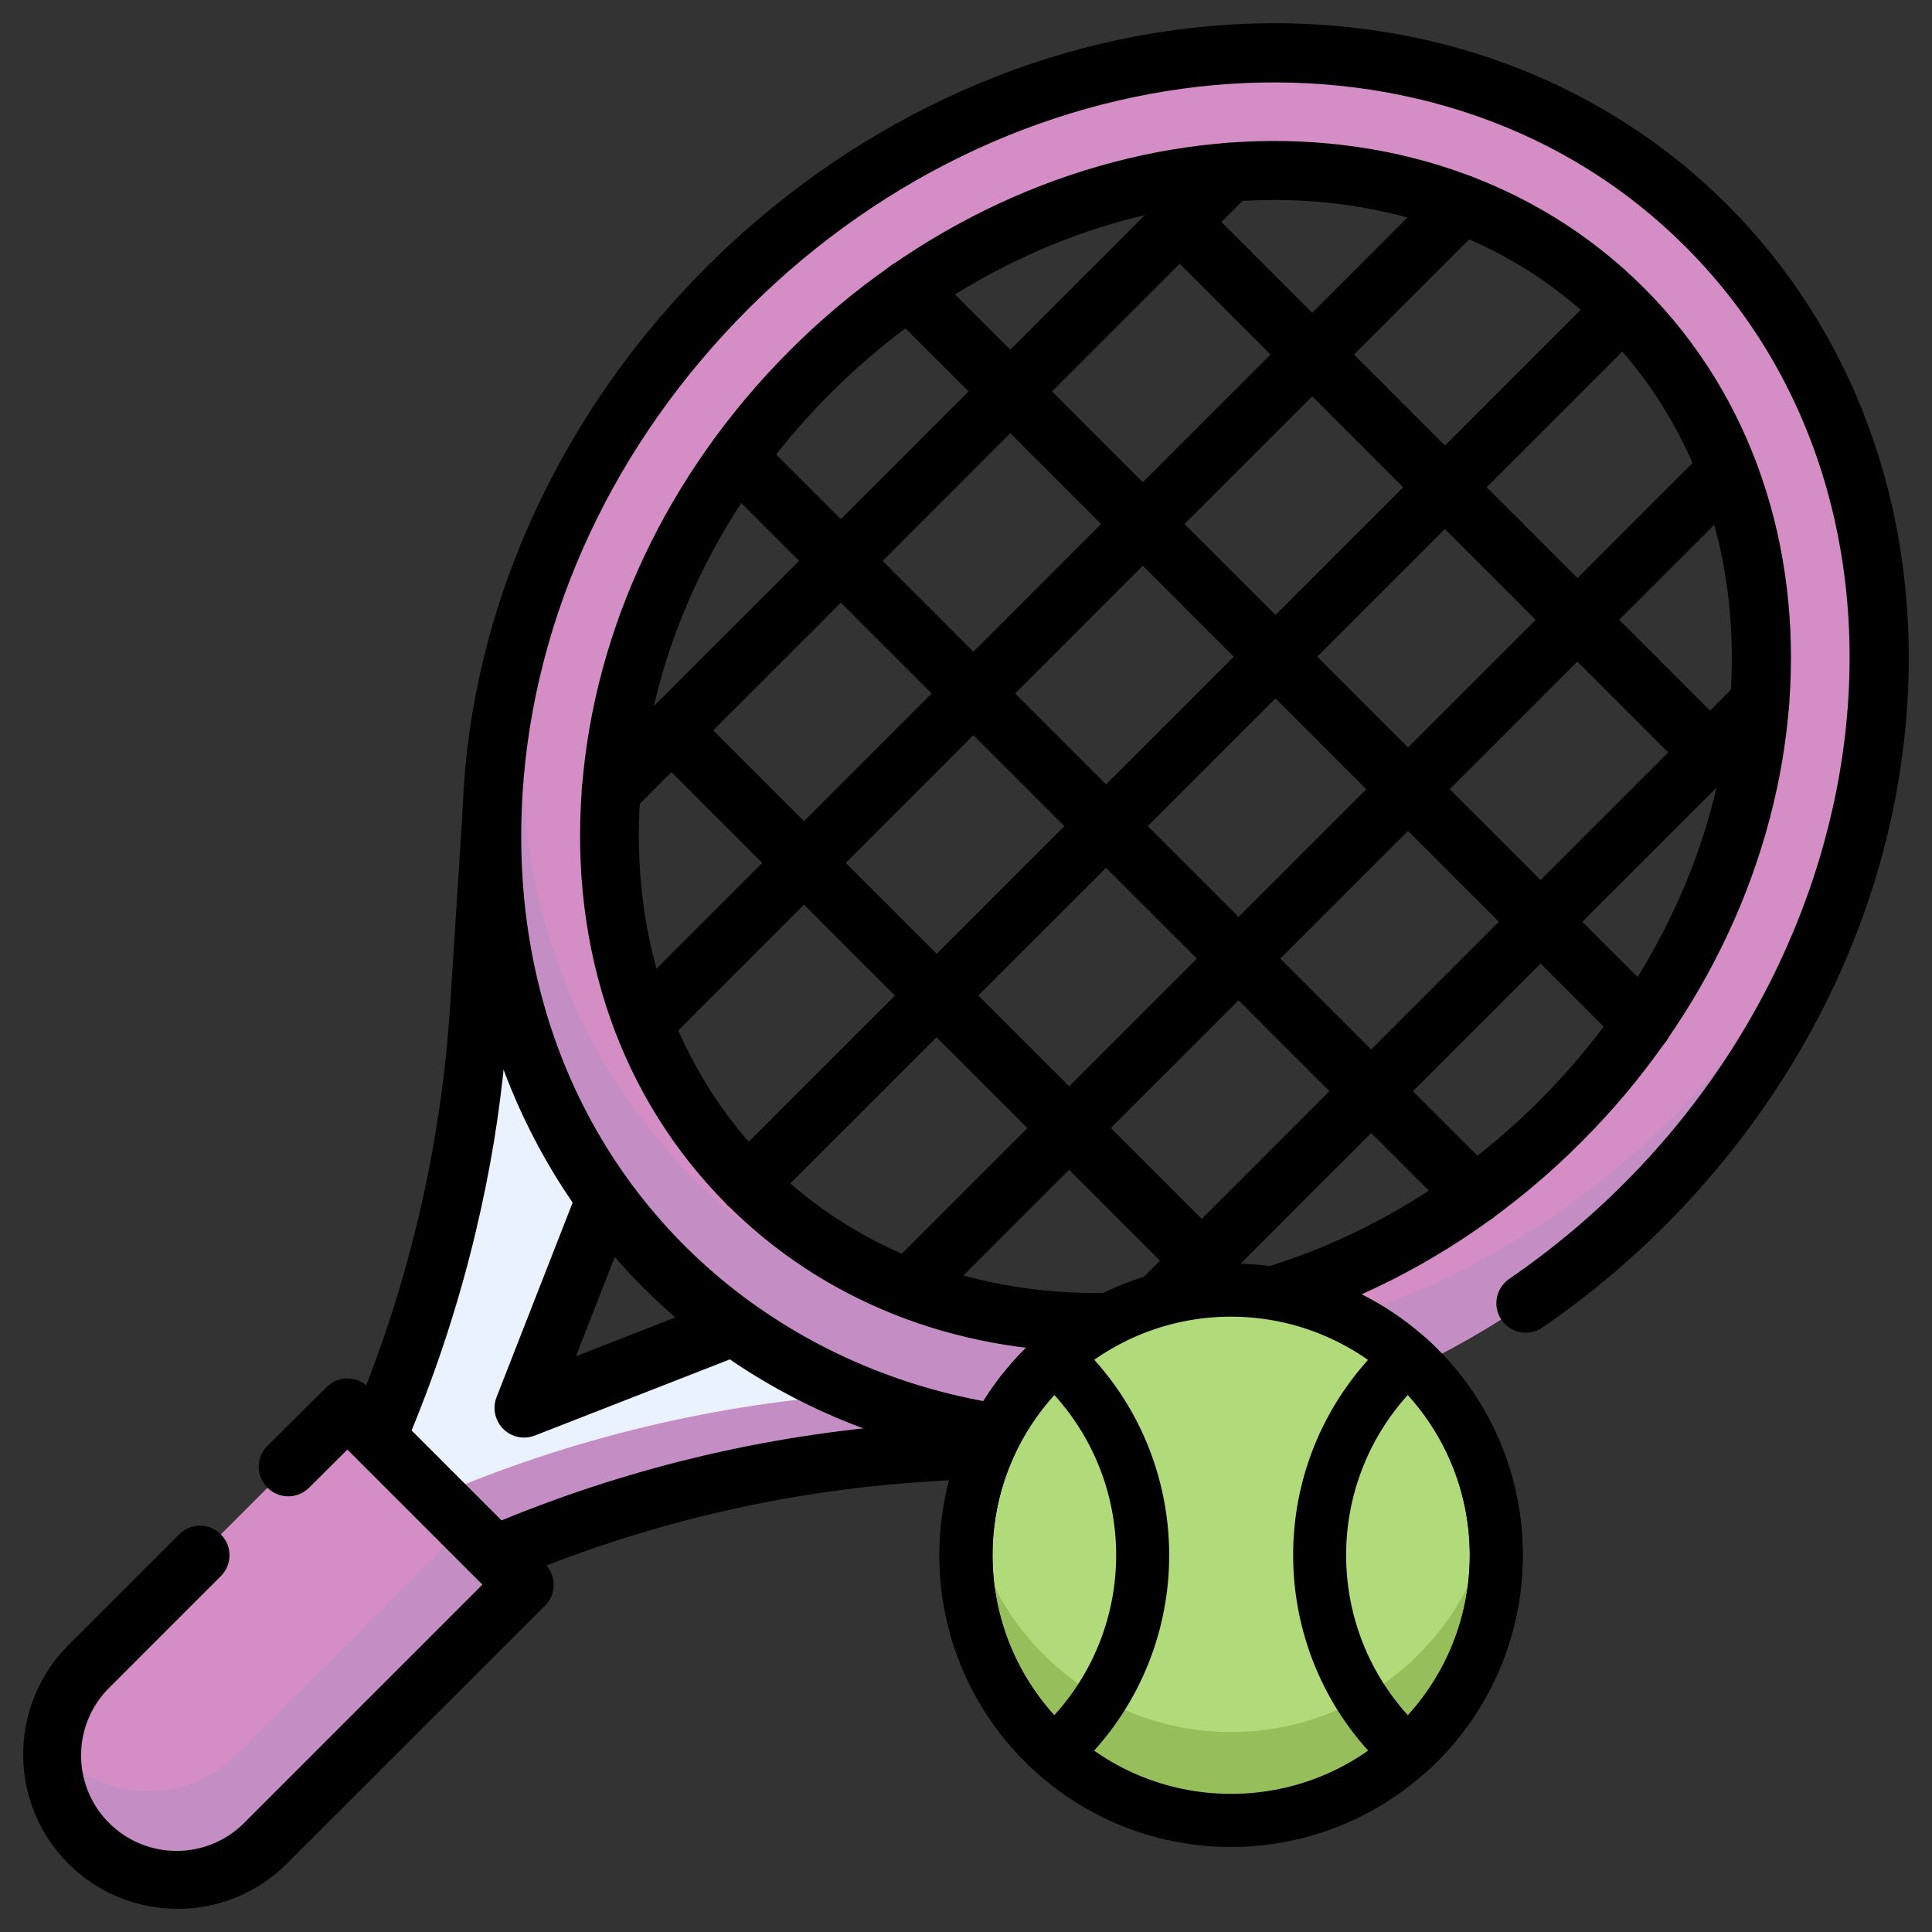
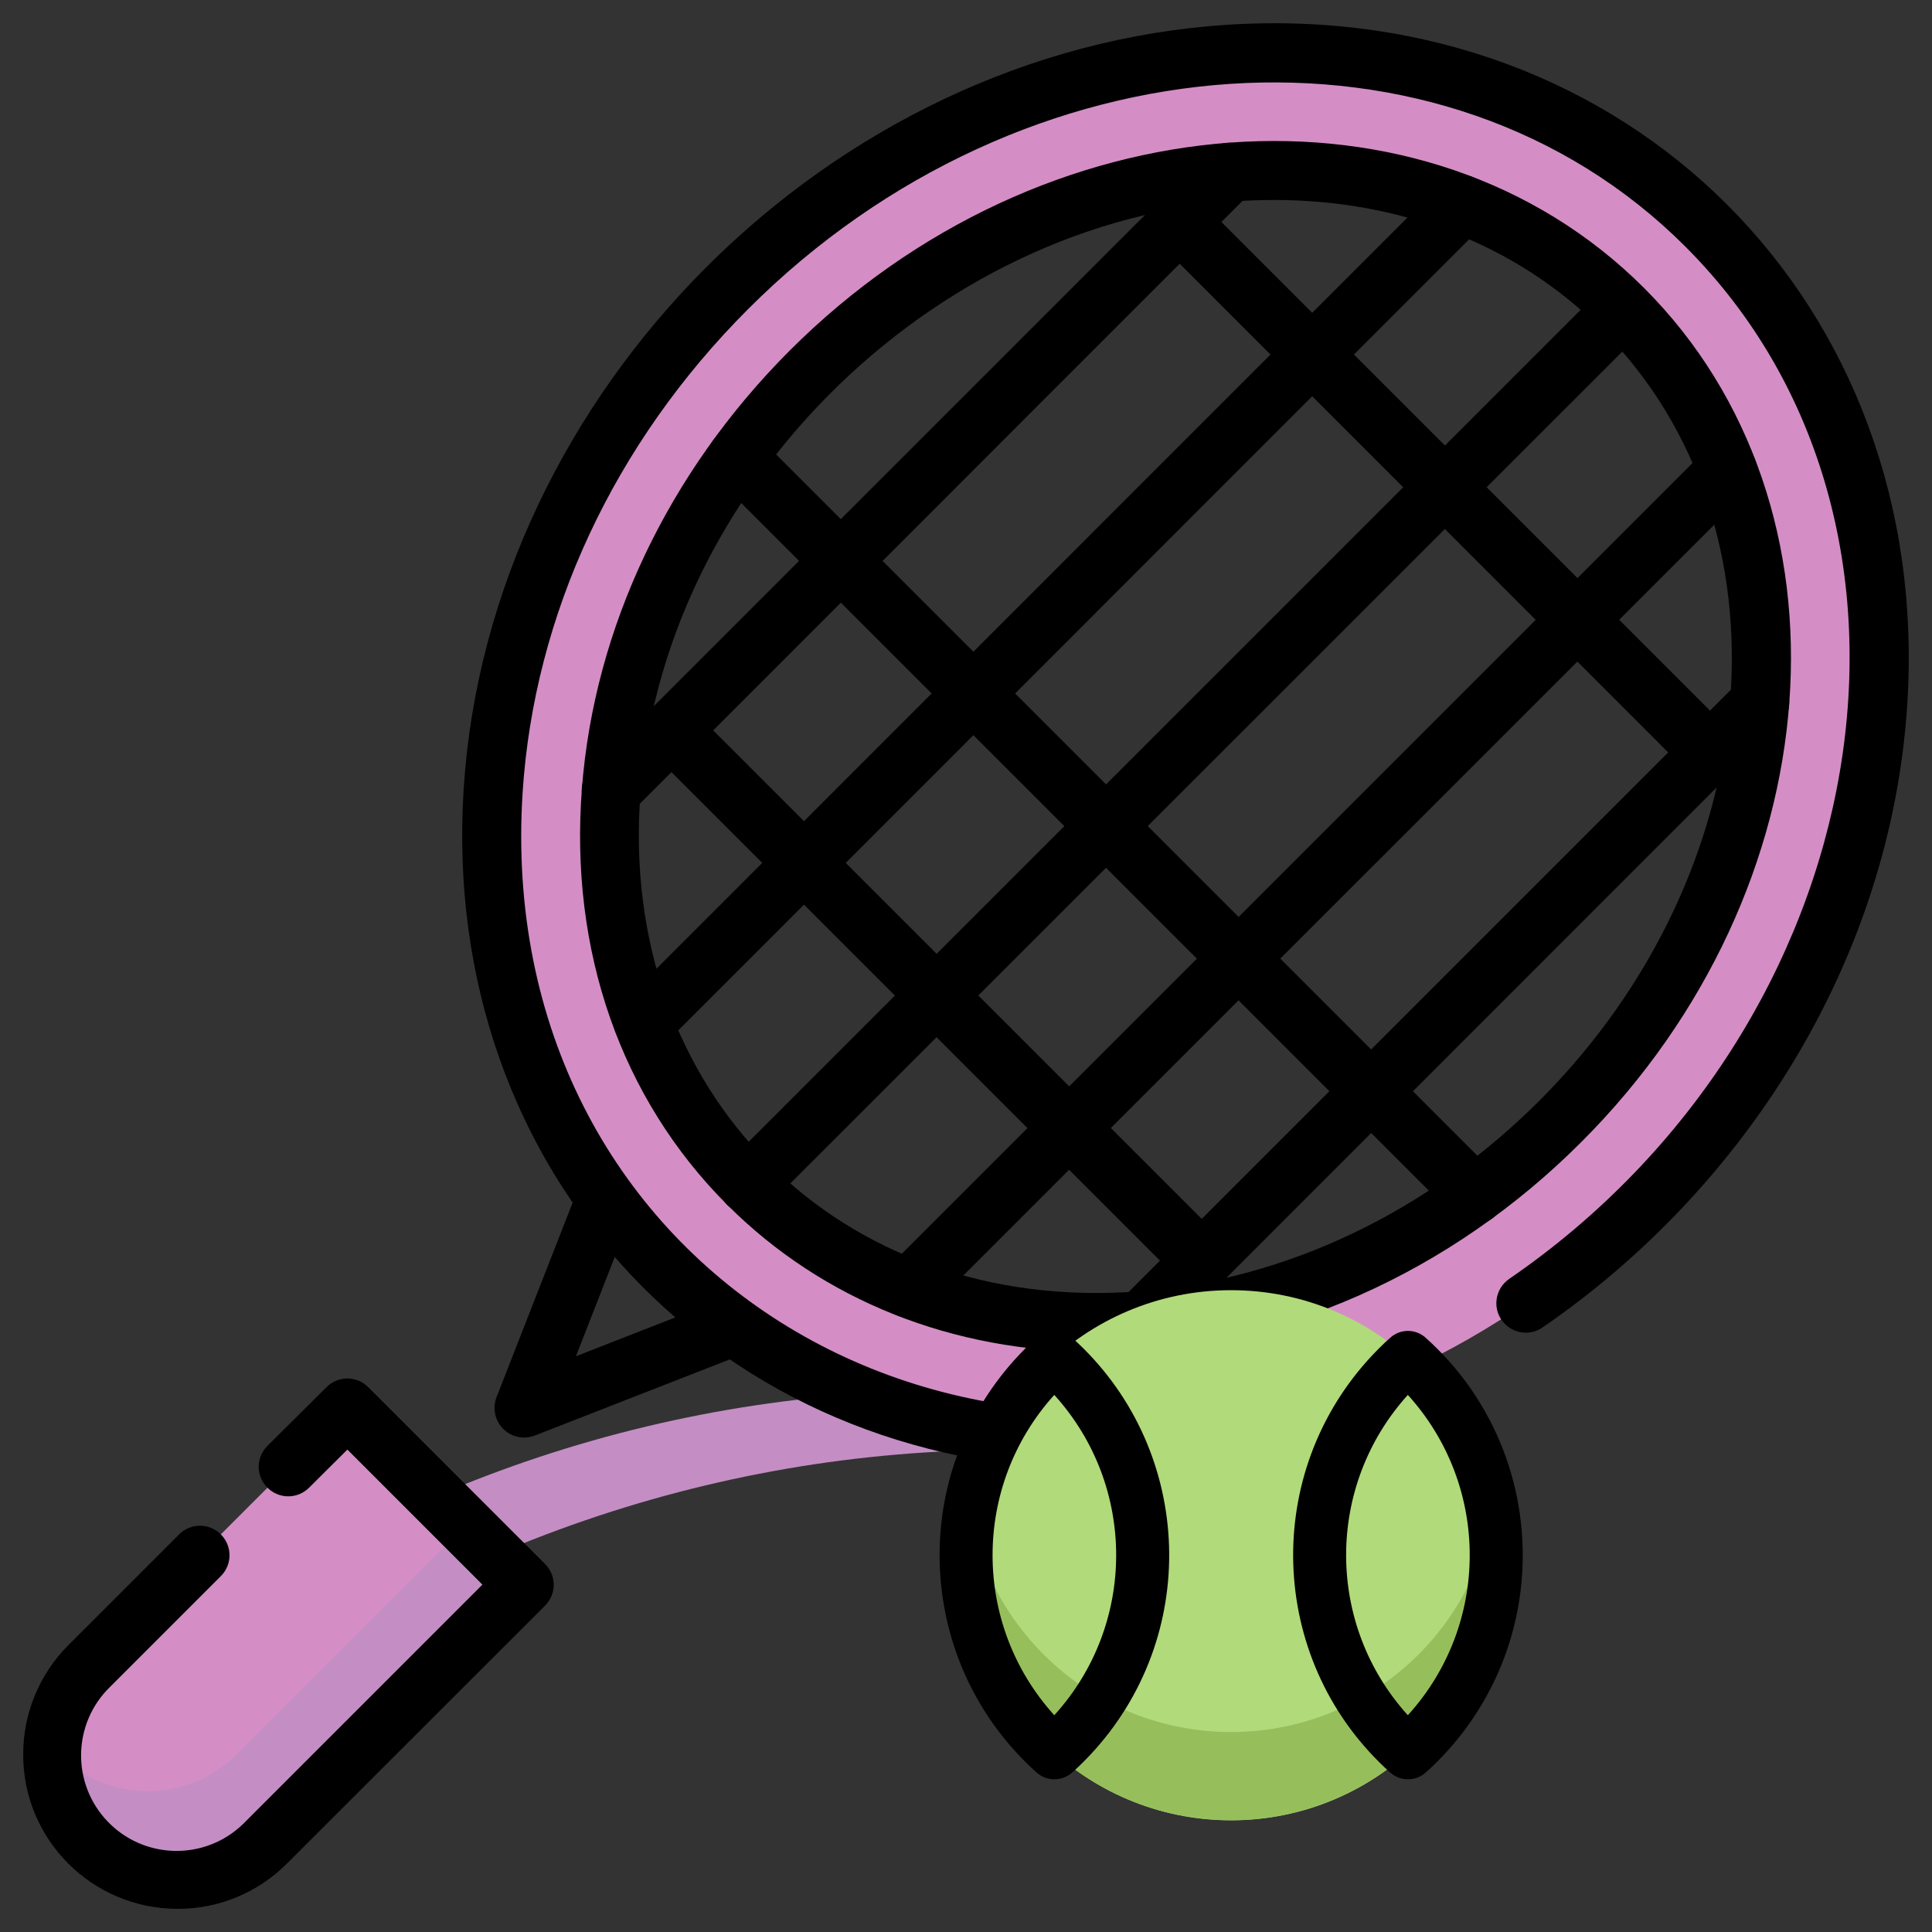
<svg xmlns="http://www.w3.org/2000/svg" version="1.1" id="Layer_1" x="0px" y="0px" viewBox="0 0 1000 1000" style="enable-background:new 0 0 1000 1000;" xml:space="preserve">
  <rect x="0" y="0" width="1000" height="1000" fill="#333333" stroke="none" />
  <style type="text/css">
	.st0{fill:#EAF2FF;}
	.st1{fill:#C48EC5;}
	.st2{fill:#D48EC5;}
	.st3{fill:#B1DA7A;}
	.st4{fill:#96BF5B;}
</style>
-   <path class="st0" d="M547.5,709c-51.9-6.7-93.5-20.4-126.8-38.8l-149.5,58.5l57.9-148c-23.4-41.2-32.6-86.1-35.2-125.4l-39-39  l-6.7,105c-4.9,76.7-22.9,152-53.2,222.6l61,61c70.6-30.3,145.9-48.3,222.6-53.2l105-6.7L547.5,709z" />
  <path class="st1" d="M553.1,714.6l-105,6.7c-76.7,4.9-152,22.9-222.6,53.2L256,805c70.6-30.3,145.9-48.3,222.6-53.2l105-6.7  L553.1,714.6z" />
-   <path d="M245.2,815.8l-61-61c-4.4-4.4-5.7-11.1-3.2-16.8c29.6-69.1,47.2-142.6,52-217.6l6.7-105c0.5-8.4,7.8-14.8,16.2-14.3  c3.7,0.2,7.2,1.8,9.8,4.4l39,39.1c2.6,2.6,4.2,6.1,4.4,9.8c8.8,133.8,87.4,219.8,240.2,239.4c3.4,0.4,6.5,2,8.9,4.3l36.1,36.1  c6,6,6,15.6,0,21.6c-2.6,2.6-6.1,4.2-9.8,4.4l-105,6.7c-75,4.8-148.6,22.3-217.6,52C256.2,821.5,249.6,820.2,245.2,815.8  L245.2,815.8z M213,740.5l46.5,46.5c69.5-28.6,143.2-45.6,218.1-50.3l71.3-4.6l-8.6-8.6c-166.2-23.1-250-121.9-261.2-261.2  L268,451.1c-4.8,75-5.7,119.2-22,187.5C237.7,673.3,226.6,707.4,213,740.5L213,740.5z" />
  <path d="M257,723.2l68.6-175.4c3.1-7.8,11.9-11.7,19.8-8.6c7.8,3.1,11.7,11.9,8.6,19.8l0,0l-55.9,143l143-55.9  c7.8-3.1,16.7,0.8,19.8,8.6s-0.8,16.7-8.6,19.8L276.9,743c-7.8,3.1-16.7-0.7-19.8-8.5C255.6,730.9,255.6,726.8,257,723.2z" />
  <path class="st2" d="M883.1,116.9c-131-131-357.9-116.5-506.8,32.4s-163.4,375.8-32.4,506.8s357.9,116.5,506.8-32.4  S1014.2,247.8,883.1,116.9z M807.7,580.5C682.8,705.4,494.1,719.9,387.1,613s-92.5-295.7,32.4-420.6S733,53,840.1,160  S932.6,455.6,807.7,580.5L807.7,580.5z" />
-   <path class="st1" d="M866.1,577.9c-148.9,148.9-375.8,163.4-506.8,32.4c-83-83-107.6-204.5-76.6-320.2  C231,418.6,250.1,561.9,344.1,656c131,131,357.9,116.5,506.8-32.4c54.6-54.6,91.1-119.7,109-186.7  C938.5,489.7,906.6,537.6,866.1,577.9L866.1,577.9z" />
  <path d="M568.1,760.7c-194.9,0-340.9-152.5-328.1-352.5C253.2,202.6,429.8,25.9,635.5,12.8c207.2-13.2,364.9,144.4,351.7,351.7  c-8.4,132.1-83.7,250.4-188.8,322.6c-6.9,4.8-16.4,3-21.2-3.9c-4.8-6.9-3-16.4,3.9-21.2c191.3-131.3,234.8-390.8,91.3-534.3  C747.6,2.7,529.9,17.2,387.2,160c-69.4,69.4-110.8,158.2-116.7,250.3c-15.5,243.5,220.6,392.1,451.8,285.2  c7.8-3.2,16.7,0.6,19.9,8.4c3,7.3-0.1,15.6-7,19.2C682.9,747.6,625.9,760.4,568.1,760.7L568.1,760.7z" />
  <path d="M567.4,699.8c-74.3,0-141.5-26.7-191-76.2c-55-55-81.7-131.5-75.2-215.5c6.4-83.1,44.6-163.6,107.5-226.6  C539.6,50.6,737.9,36.1,850.9,149s98.5,311.3-32.4,442.1C751.6,658.1,661.9,699.8,567.4,699.8z M659.4,103.5  c-161.8,0-314.9,139.3-327.9,306.9c-11.9,154.7,102.4,270,258,258c75.9-5.9,149.5-40.9,207.3-98.7c118.9-118.9,133.4-297.9,32.4-399  C784.1,125.5,723.4,103.5,659.4,103.5z" />
  <path class="st2" d="M271.2,820.3L137.7,953.8c-25.3,25.3-66.2,25.3-91.5,0s-25.3-66.2,0-91.5c0,0,0,0,0,0l133.5-133.5L271.2,820.3z  " />
  <path class="st1" d="M240.7,789.8L122.4,908.1c-25.2,25.3-66.2,25.3-91.5,0.1c-1.3-1.2-2.5-2.5-3.6-3.9  c-2.1,35.7,25.1,66.3,60.8,68.4c18.4,1.1,36.5-5.8,49.5-18.8l133.5-133.5L240.7,789.8z" />
  <path d="M91.9,988c-44.2,0-80-35.8-79.9-80c0-21.2,8.4-41.5,23.4-56.5l57.3-57.3c6-6,15.6-6,21.6,0c6,6,6,15.6,0,21.6L57,873.1  c-19.6,19-20.1,50.3-1.1,69.9s50.3,20.1,69.9,1.1c0.4-0.4,0.8-0.7,1.1-1.1l122.8-122.8l-69.9-69.9L160,770c-6,6-15.6,6-21.6,0  c-6-6-6-15.6,0-21.6L169,718c6-6,15.6-6,21.6,0c0,0,0,0,0,0l91.5,91.5c6,6,6,15.6,0,21.6c0,0,0,0,0,0L148.5,964.6  C133.5,979.6,113.2,988.1,91.9,988z" />
  <path d="M387.2,628.1c-8.4,0-15.3-6.8-15.3-15.2c0-4.1,1.6-7.9,4.5-10.8l452.9-452.9c6-6,15.6-6,21.6,0c6,6,6,15.6,0,21.6L398,623.6  C395.1,626.5,391.2,628.1,387.2,628.1z" />
  <path d="M333.2,544.8c-8.4,0-15.3-6.8-15.3-15.2c0-4.1,1.6-7.9,4.5-10.8L746,95.1c6-6,15.6-6,21.6,0c6,6,6,15.6,0,21.6L344,540.4  C341.1,543.2,337.2,544.8,333.2,544.8L333.2,544.8z" />
  <path d="M316.4,424.3c-8.4,0-15.3-6.8-15.3-15.2c0-4.1,1.6-7.9,4.5-10.8L625.5,78.4c6-6,15.6-6,21.6,0c6,6,6,15.6,0,21.6l0,0  l-319.9,320C324.3,422.8,320.5,424.3,316.4,424.3L316.4,424.3z" />
  <path d="M470.4,682.1c-8.4,0-15.3-6.8-15.3-15.2c0-4.1,1.6-7.9,4.5-10.8l423.7-423.7c6-6,15.6-6,21.6,0c6,6,6,15.6,0,21.6l0,0  L481.2,677.6C478.3,680.5,474.5,682.1,470.4,682.1L470.4,682.1z" />
  <path d="M590.9,698.8c-8.4,0-15.3-6.8-15.3-15.2c0-4.1,1.6-7.9,4.5-10.8L900,352.9c6-6,15.6-6,21.6,0s6,15.6,0,21.6l-319.9,320  C598.8,697.3,595,698.8,590.9,698.8z" />
  <path d="M885,404.7c-4,0-7.9-1.6-10.8-4.5L599.8,125.7c-6-6-6-15.6,0-21.6c6-6,15.6-6,21.6,0l0,0l274.5,274.5c6,6,6,15.6,0,21.6  C893,403.1,889.1,404.7,885,404.7z" />
-   <path d="M850.1,545.1c-4,0-7.9-1.6-10.8-4.5l-380-380c-6-6-6-15.6,0-21.6c6-6,15.6-6,21.6,0l380,380c6,5.9,6,15.6,0.1,21.6  C858.1,543.5,854.2,545.1,850.1,545.1z" />
-   <path d="M763.3,633.7c-4,0-7.9-1.6-10.8-4.5L370.8,247.5c-6-6-6-15.6,0-21.6c6-6,15.6-6,21.6,0l381.7,381.7c6,6,6,15.6,0,21.6  C771.2,632.1,767.3,633.7,763.3,633.7L763.3,633.7z" />
+   <path d="M763.3,633.7c-4,0-7.9-1.6-10.8-4.5L370.8,247.5c-6-6-6-15.6,0-21.6c6-6,15.6-6,21.6,0l381.7,381.7c6,6,6,15.6,0,21.6  C771.2,632.1,767.3,633.7,763.3,633.7z" />
  <path d="M622,667.8c-4,0-7.9-1.6-10.8-4.5L336.7,388.8c-6-6-6-15.6,0-21.6s15.6-6,21.6,0l274.5,274.5c6,6,6,15.6,0,21.6  C629.9,666.1,626,667.8,622,667.8z" />
  <circle class="st3" cx="637.2" cy="805" r="137.2" />
  <path class="st4" d="M637.2,896.5c-67,0-124.2-48.3-135.3-114.4c-12.6,74.7,37.8,145.5,112.5,158.1  c74.7,12.6,145.5-37.8,158.1-112.5c2.5-15.1,2.5-30.5,0-45.6C761.4,848.2,704.2,896.5,637.2,896.5z" />
-   <path d="M637.2,956c-83.4,0-151-67.6-151-151c0-83.4,67.6-151,151-151s151,67.6,151,151C788.1,888.3,720.6,955.9,637.2,956z   M637.2,681.5c-68.2,0-123.5,55.3-123.5,123.5S569,928.5,637.2,928.5S760.8,873.2,760.8,805c0,0,0,0,0,0  C760.7,736.8,705.4,681.6,637.2,681.5z" />
  <path d="M536.6,917.5c-62.1-55.6-67.4-151.1-11.8-213.3c3.7-4.1,7.6-8.1,11.8-11.8c5.2-4.7,13.1-4.7,18.3,0  c62.1,55.6,67.4,151.1,11.8,213.3c-3.7,4.1-7.6,8.1-11.8,11.8C549.7,922.1,541.8,922.1,536.6,917.5z M545.7,722  c-42.6,47.1-42.6,118.8,0,165.8C588.4,840.8,588.4,769.1,545.7,722z" />
  <path d="M719.6,917.5c-62.1-55.6-67.4-151.1-11.8-213.3c3.7-4.1,7.6-8.1,11.8-11.8c5.2-4.7,13.1-4.7,18.3,0  c62.1,55.6,67.4,151.1,11.8,213.3c-3.7,4.1-7.6,8.1-11.8,11.8C732.7,922.1,724.8,922.1,719.6,917.5z M728.7,722  c-42.6,47.1-42.6,118.8,0,165.8C771.4,840.8,771.4,769.1,728.7,722z" />
</svg>